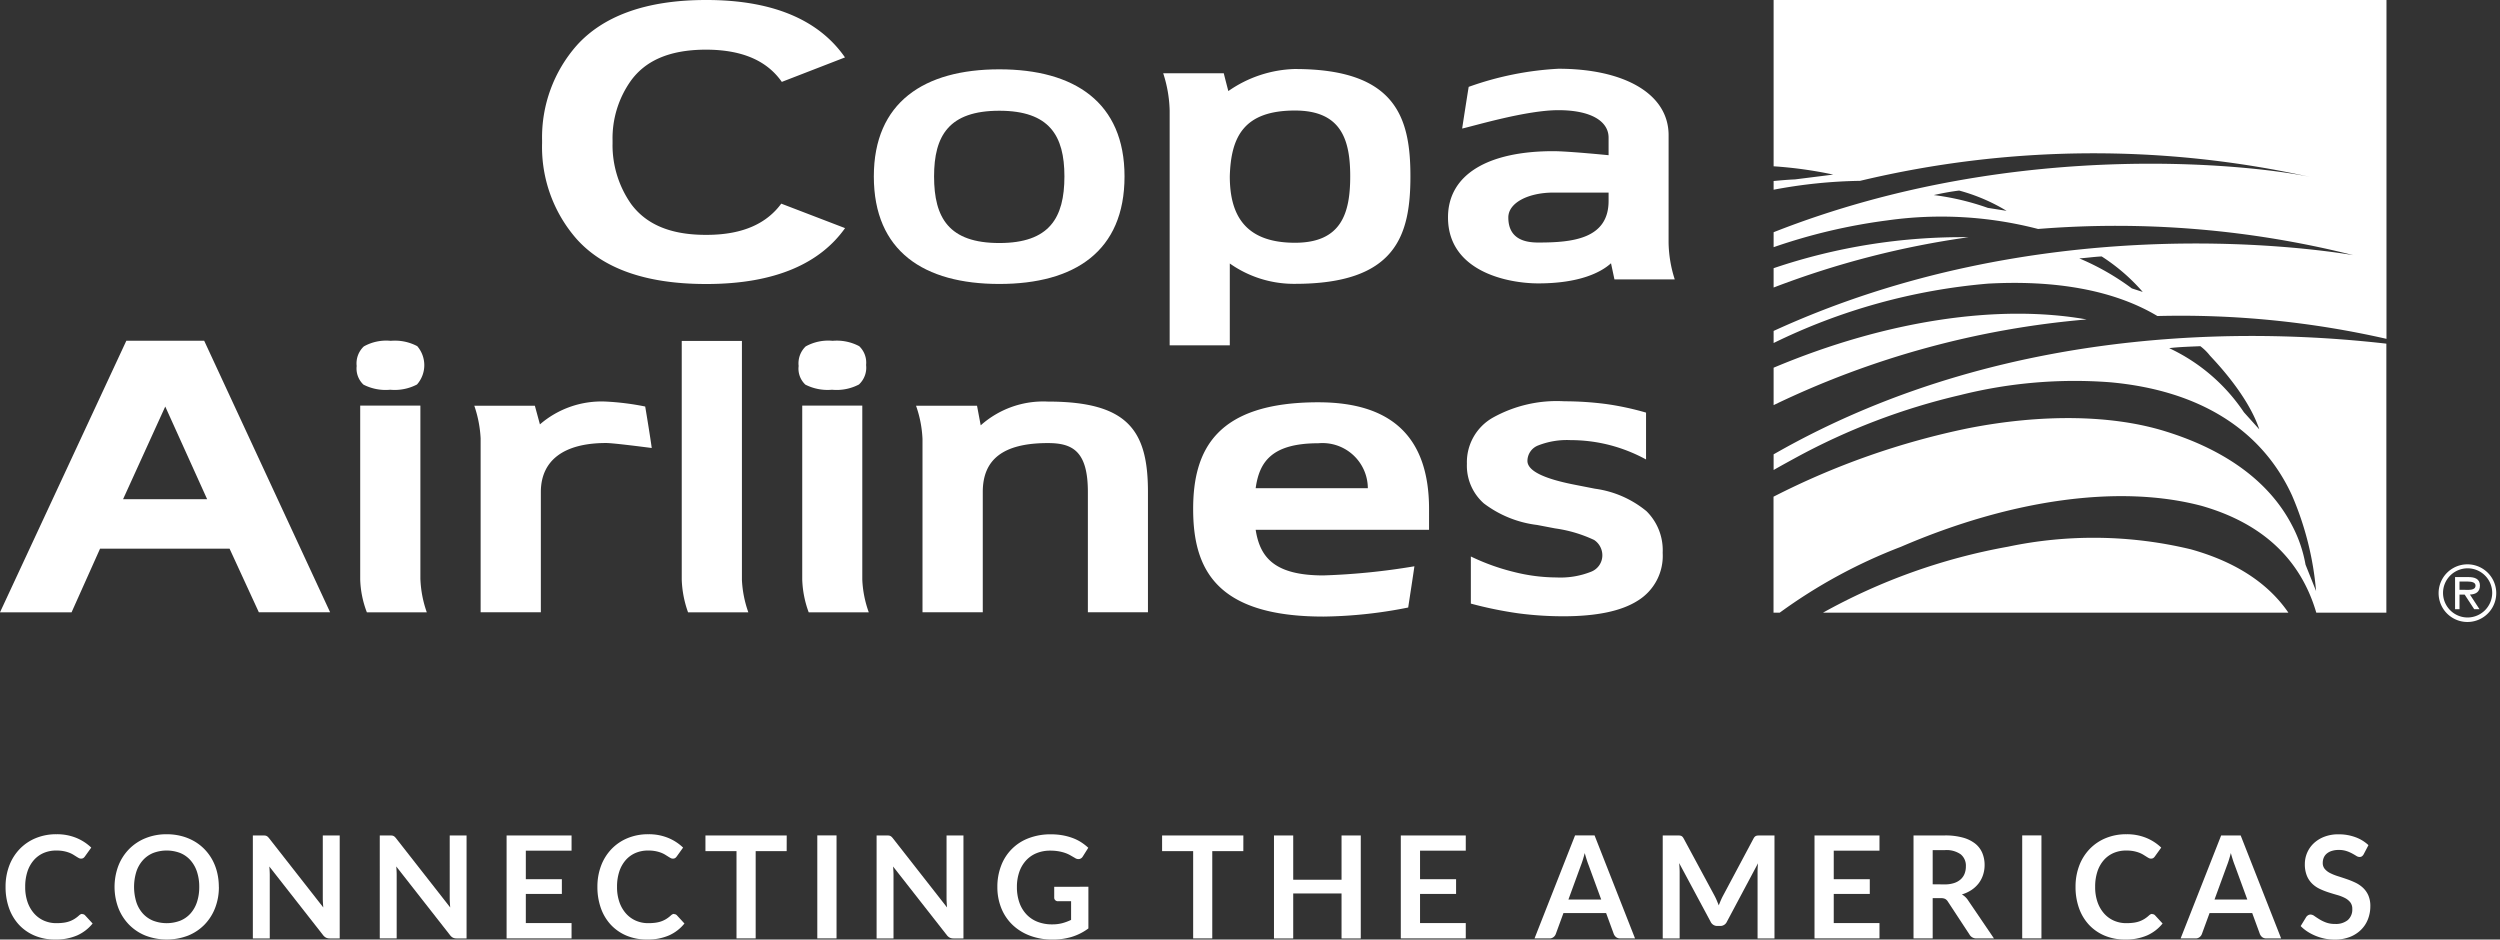
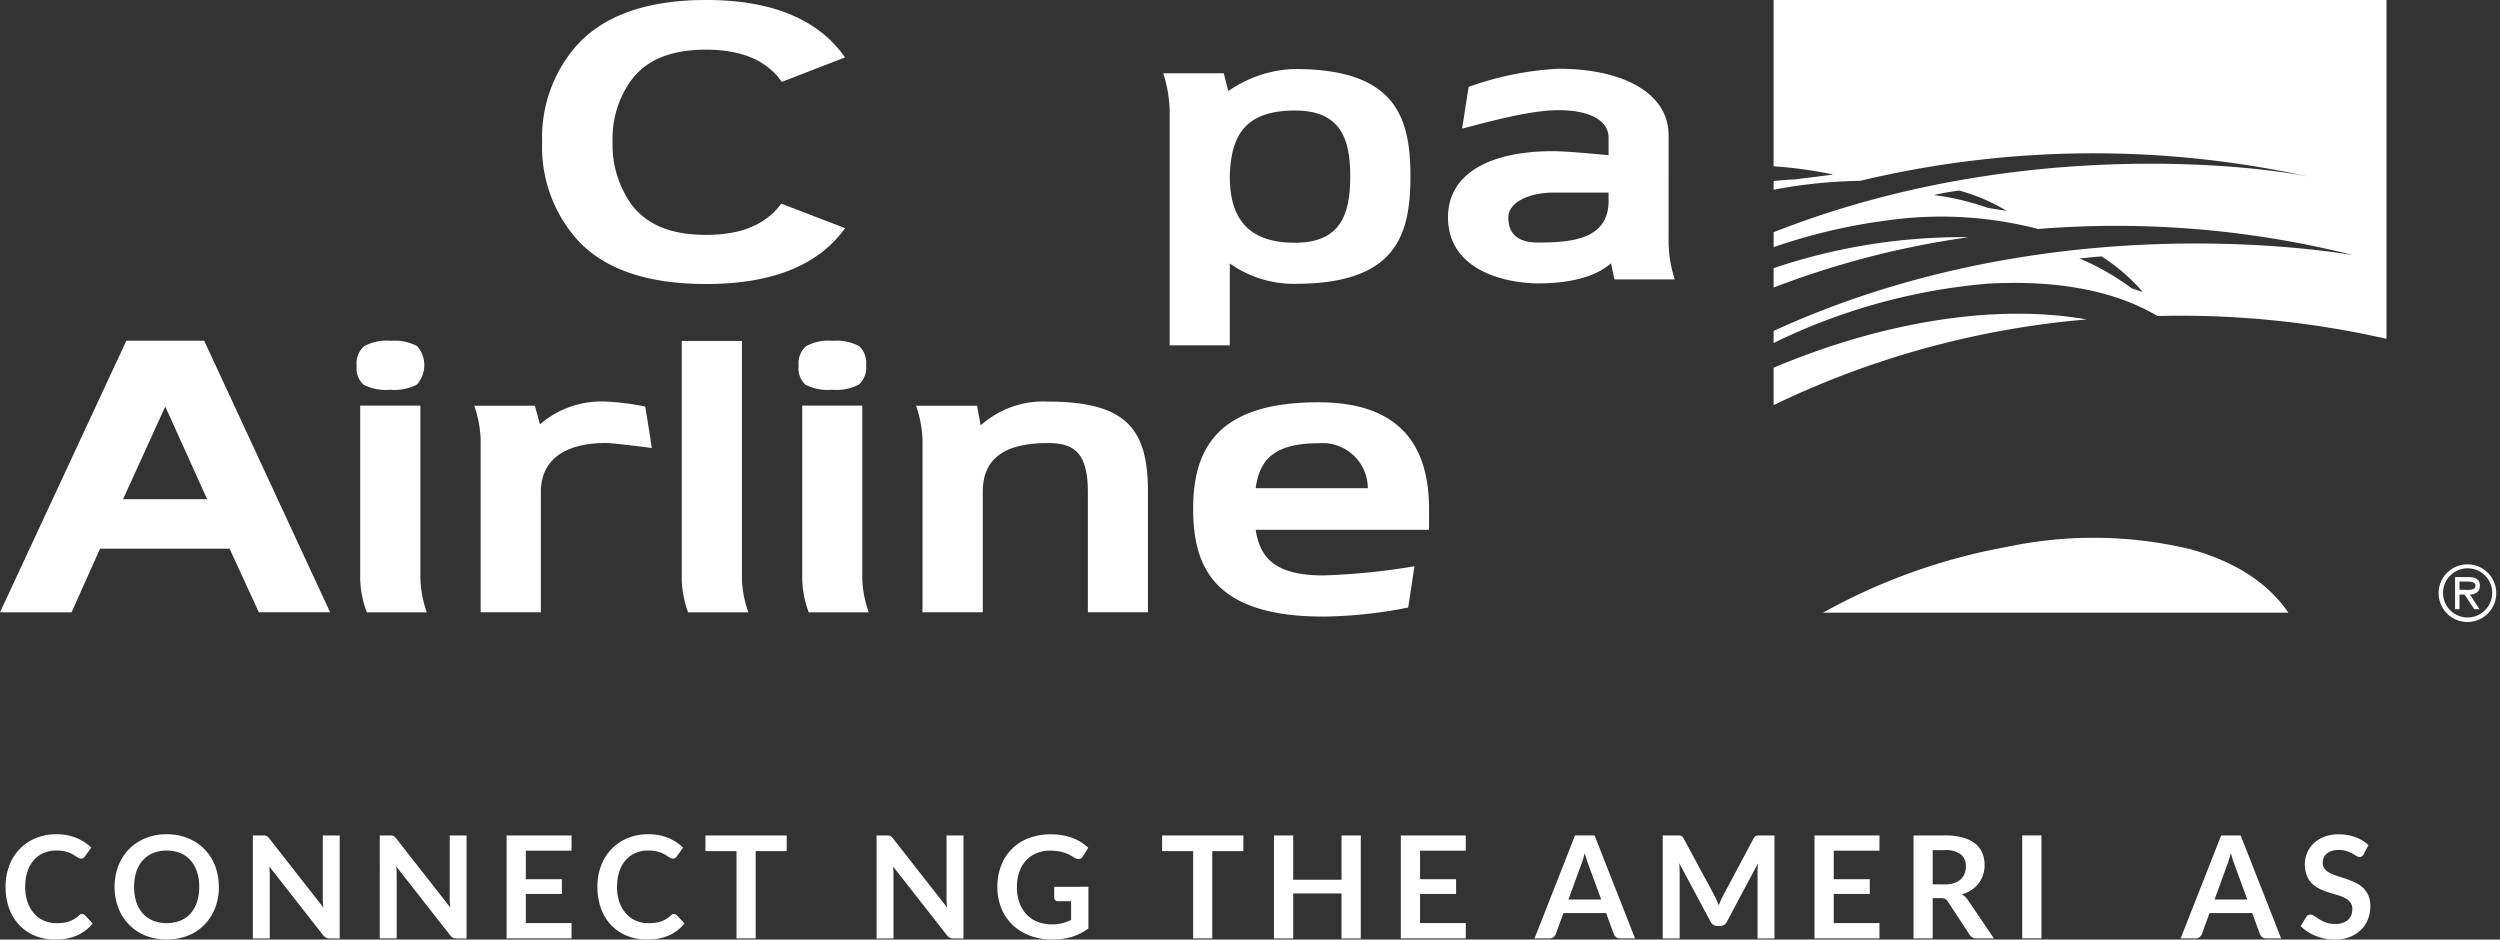
<svg xmlns="http://www.w3.org/2000/svg" width="206.922" height="77.764" viewBox="0 0 206.922 77.764">
  <rect x="0" y="0" width="206.922" height="77.764" fill="#333333" stroke="none" />
  <defs>
    <clipPath id="clip-path">
      <rect id="Rectangle_1895" data-name="Rectangle 1895" width="206.922" height="77.764" fill="none" />
    </clipPath>
  </defs>
  <g id="Group_11931" data-name="Group 11931" transform="translate(52 -234)">
    <g id="Group_11888" data-name="Group 11888" transform="translate(-52 234)" clip-path="url(#clip-path)">
      <path id="Path_11373" data-name="Path 11373" d="M10.457,59.385H16.9c1.126,2.44,10.423,22.473,10.423,22.473h-5.9L19,76.592H8.283l-2.36,5.271H0ZM17.144,72.5,13.678,64.83,10.186,72.5Z" transform="translate(0 -31.182)" fill="#fff" />
      <path id="Path_11374" data-name="Path 11374" d="M170.56,69.988A7.772,7.772,0,0,0,165,71.955l-.305-1.624h-5.048a9.522,9.522,0,0,1,.535,2.746V87.429h4.989v-9.96c0-2.665,1.648-4.046,5.392-4.046,2.048,0,3.307.675,3.307,4.046v9.96h4.973v-9.96c0-5.078-1.64-7.481-8.28-7.481" transform="translate(-83.828 -36.75)" fill="#fff" />
      <path id="Path_11375" data-name="Path 11375" d="M218.309,70.112c-8.474,0-10.363,3.968-10.363,8.836,0,4.919,1.853,8.9,10.775,8.9a37.522,37.522,0,0,0,7.023-.75c.133-.869.425-2.764.515-3.413a55.677,55.677,0,0,1-7.539.757c-4.144,0-5.254-1.581-5.6-3.778h14.351V78.948c0-6.127-3.276-8.836-9.167-8.836m-5.184,7.11c.294-2.1,1.25-3.719,5.184-3.719a3.755,3.755,0,0,1,4.1,3.719Z" transform="translate(-109.19 -36.815)" fill="#fff" />
-       <path id="Path_11376" data-name="Path 11376" d="M162.679,12.082c-6.231,0-10.386,2.736-10.386,8.865,0,6.2,4.155,8.9,10.386,8.9s10.364-2.7,10.364-8.9c0-6.128-4.138-8.865-10.364-8.865m0,14.377c-4.17,0-5.4-2.077-5.4-5.513,0-3.377,1.233-5.436,5.4-5.436,4.144,0,5.389,2.059,5.389,5.436,0,3.436-1.245,5.513-5.389,5.513" transform="translate(-79.967 -6.344)" fill="#fff" />
      <path id="Path_11377" data-name="Path 11377" d="M270.622,17.484c0-3.437-3.683-5.5-9.124-5.5a26.023,26.023,0,0,0-7.423,1.5c-.118.719-.47,2.973-.54,3.45,1.077-.243,5.321-1.521,7.963-1.521,2.723,0,4.157.926,4.157,2.274v1.453s-3.366-.334-4.569-.334c-5.432,0-8.722,1.942-8.722,5.481,0,4.484,4.944,5.463,7.473,5.463,3.4,0,5.183-.907,6.019-1.666l.285,1.338h4.991a10.394,10.394,0,0,1-.511-3.061Zm-4.967,5.44c0,3.167-3.035,3.444-5.818,3.444-.962,0-2.481-.2-2.481-2.075,0-1.232,1.685-2.059,3.73-2.059h4.569Z" transform="translate(-132.514 -6.294)" fill="#fff" />
      <path id="Path_11378" data-name="Path 11378" d="M108.04,0c5.845-.006,9.484,1.842,11.5,4.752l-5.228,2.026c-1.124-1.6-3.017-2.646-6.205-2.668h-.132c-3.123.019-4.992,1-6.13,2.537a8.217,8.217,0,0,0-1.542,4.993v.323H100.3a8.5,8.5,0,0,0,1.551,4.939c1.138,1.525,3.007,2.531,6.13,2.537h.132c3.125-.006,5.014-1.038,6.153-2.584l5.281,2.026c-2.033,2.867-5.7,4.626-11.472,4.626h-.029c-5.135,0-8.576-1.359-10.686-3.69a11.534,11.534,0,0,1-2.89-7.968v-.209a11.512,11.512,0,0,1,2.885-7.9C99.461,1.417,102.9,0,108.04,0" transform="translate(-49.602 0)" fill="#fff" />
      <path id="Path_11379" data-name="Path 11379" d="M123.8,79.163V59.414h-4.981V79.163a8.794,8.794,0,0,0,.522,2.715h4.99a9.208,9.208,0,0,1-.532-2.715" transform="translate(-62.392 -31.198)" fill="#fff" />
      <path id="Path_11380" data-name="Path 11380" d="M88.17,77.438c.022-2.632,1.964-4.02,5.4-4.02.57,0,2.818.29,3.777.412-.049-.435-.39-2.562-.54-3.433a21.866,21.866,0,0,0-3.237-.409,7.783,7.783,0,0,0-5.476,1.888l-.419-1.542H82.663a9.845,9.845,0,0,1,.523,2.692v14.4H88.17Z" transform="translate(-43.405 -36.75)" fill="#fff" />
      <path id="Path_11381" data-name="Path 11381" d="M213.633,12.026a10.07,10.07,0,0,0-5.516,1.827s-.265-1.006-.378-1.476h-5.014a10.735,10.735,0,0,1,.535,3.085V34.9h4.978V28.124a9.2,9.2,0,0,0,5.395,1.684c8.352,0,9.555-3.986,9.555-8.9,0-4.867-1.2-8.88-9.555-8.88m0,14.379c-4.232,0-5.395-2.415-5.395-5.5.092-3.274,1.163-5.444,5.395-5.444,3.825,0,4.572,2.408,4.572,5.444,0,3.084-.748,5.5-4.572,5.5" transform="translate(-106.449 -6.315)" fill="#fff" />
-       <path id="Path_11382" data-name="Path 11382" d="M270.481,70.884v3.873a13.23,13.23,0,0,0-3.044-1.2,12.972,12.972,0,0,0-3.19-.4,6.512,6.512,0,0,0-2.683.435,1.379,1.379,0,0,0-.9,1.282c0,.808,1.3,1.46,3.876,1.967l.193.038,1.531.3a8.485,8.485,0,0,1,4.251,1.857,4.54,4.54,0,0,1,1.343,3.451,4.348,4.348,0,0,1-2.052,3.95c-1.367.875-3.429,1.3-6.183,1.3a28.552,28.552,0,0,1-3.755-.25,32.493,32.493,0,0,1-3.887-.8v-3.9a17.933,17.933,0,0,0,3.577,1.285,14.593,14.593,0,0,0,3.522.451,6.838,6.838,0,0,0,2.823-.462,1.459,1.459,0,0,0,.961-1.329,1.523,1.523,0,0,0-.68-1.311,11.185,11.185,0,0,0-3.234-.959l-1.475-.282a9.11,9.11,0,0,1-4.421-1.788,4.163,4.163,0,0,1-1.4-3.279,4.236,4.236,0,0,1,2.118-3.8,10.863,10.863,0,0,1,5.952-1.371,27.017,27.017,0,0,1,3.447.226,23.494,23.494,0,0,1,3.313.712" transform="translate(-134.24 -36.728)" fill="#fff" />
      <path id="Path_11383" data-name="Path 11383" d="M144.454,79.156V64.762h-4.971V79.156a8.563,8.563,0,0,0,.535,2.716h4.973a9.027,9.027,0,0,1-.537-2.716M141.959,63.45a3.986,3.986,0,0,0,2.218-.435,1.9,1.9,0,0,0,.592-1.613,1.877,1.877,0,0,0-.57-1.557A3.953,3.953,0,0,0,142,59.4a3.842,3.842,0,0,0-2.232.464,1.942,1.942,0,0,0-.583,1.619,1.813,1.813,0,0,0,.557,1.543,4.07,4.07,0,0,0,2.22.422" transform="translate(-73.083 -31.191)" fill="#fff" />
      <path id="Path_11384" data-name="Path 11384" d="M67.43,79.156V64.762H62.449V79.156A8.2,8.2,0,0,0,63,81.872h4.96a9.292,9.292,0,0,1-.527-2.716m-2.5-15.707a3.974,3.974,0,0,0,2.217-.435,2.416,2.416,0,0,0,.022-3.17,3.929,3.929,0,0,0-2.194-.443,3.8,3.8,0,0,0-2.231.464,1.928,1.928,0,0,0-.591,1.619,1.831,1.831,0,0,0,.563,1.543,4.017,4.017,0,0,0,2.213.422" transform="translate(-32.635 -31.191)" fill="#fff" />
      <path id="Path_11385" data-name="Path 11385" d="M429.935,101.277c0-.57-.464-.7-.934-.7h-1.125v2.66h.368v-1.213h.424l.793,1.213h.438l-.792-1.213c.47-.019.827-.211.827-.747m-1.267.354h-.424v-.684h.68c.288,0,.646.052.646.33,0,.42-.571.354-.9.354" transform="translate(-224.673 -52.812)" fill="#fff" />
      <path id="Path_11386" data-name="Path 11386" d="M427.37,98.354a2.386,2.386,0,1,0,0,4.772,2.386,2.386,0,1,0,0-4.772m0,4.4a2.035,2.035,0,1,1,2.051-2.022,2.046,2.046,0,0,1-2.051,2.022" transform="translate(-223.144 -51.645)" fill="#fff" />
      <path id="Path_11387" data-name="Path 11387" d="M309.11,43.895v1.6a73.333,73.333,0,0,1,16.147-4.166,48.6,48.6,0,0,0-16.147,2.565" transform="translate(-162.31 -21.696)" fill="#fff" />
      <path id="Path_11388" data-name="Path 11388" d="M309.11,13.764a34.725,34.725,0,0,1,4.936.686l-3.174.4c-.541.02-1.148.075-1.762.132v.721a41.439,41.439,0,0,1,7.158-.735,83.047,83.047,0,0,1,37.418-.284c-3.637-.834-23.909-3.609-44.576,4.536v1.239a47.331,47.331,0,0,1,9.412-2.218A31.907,31.907,0,0,1,331,18.952a80.608,80.608,0,0,1,26.085,2.165c-4.115-.675-26.2-3.716-47.975,6.274v1a49.931,49.931,0,0,1,17.741-4.915c5.46-.3,10.353.488,14.025,2.681a76.638,76.638,0,0,1,18.96,1.889V0H309.11Zm17.73,3.442a21.314,21.314,0,0,0-4.474-1.06c.68-.151,1.341-.281,2.1-.374a15.215,15.215,0,0,1,3.927,1.679Zm11.92,6.665a20.7,20.7,0,0,0-4.352-2.486c.575-.032,1.177-.126,1.855-.16a15.787,15.787,0,0,1,3.4,2.938Z" transform="translate(-162.31)" fill="#fff" />
      <path id="Path_11389" data-name="Path 11389" d="M309.11,59.136v3.1a74.029,74.029,0,0,1,25.909-7.091c-7.228-1.284-16.5.037-25.909,3.994" transform="translate(-162.31 -28.705)" fill="#fff" />
-       <path id="Path_11390" data-name="Path 11390" d="M309.11,68.358v1.29c.614-.353,1.228-.687,1.8-1a54.026,54.026,0,0,1,13.666-5.207,38.81,38.81,0,0,1,12.389-1.055c7.288.657,12.525,3.852,15.053,9.368a25.415,25.415,0,0,1,1.991,7.914l-.873-2.186a11.083,11.083,0,0,0-1.1-3.22c-1.873-3.643-5.513-6.257-10.424-7.792-4.464-1.409-10.321-1.471-16.4-.277a63.4,63.4,0,0,0-16.11,5.664v9.6h.512a43.232,43.232,0,0,1,10.025-5.449c9.22-3.975,18.185-5.177,24.911-3.388,4.936,1.418,8.163,4.342,9.476,8.837h5.8V59.19c-8.3-.941-30.416-2.476-50.728,9.168m38.938-3.489a15.177,15.177,0,0,0-6.187-5.308c.811-.1,1.826-.126,2.581-.161a4.223,4.223,0,0,1,.774.754c.091.133,3.1,3.106,4.106,6.131Z" transform="translate(-162.31 -30.746)" fill="#fff" />
      <path id="Path_11391" data-name="Path 11391" d="M348.093,94.676a34.4,34.4,0,0,0-15.073-.2,49.47,49.47,0,0,0-15.31,5.461h38.525c-1.794-2.619-4.653-4.3-8.142-5.264" transform="translate(-166.826 -49.226)" fill="#fff" />
      <path id="Path_11392" data-name="Path 11392" d="M7.322,152.006a.314.314,0,0,1,.229.1l.625.678a3.434,3.434,0,0,1-1.277.984,4.4,4.4,0,0,1-1.819.342,4.3,4.3,0,0,1-1.707-.324,3.761,3.761,0,0,1-1.294-.9,3.951,3.951,0,0,1-.823-1.38,5.183,5.183,0,0,1-.285-1.751,4.875,4.875,0,0,1,.306-1.76,4.041,4.041,0,0,1,.864-1.377,3.906,3.906,0,0,1,1.33-.9,4.408,4.408,0,0,1,1.709-.322,4.213,4.213,0,0,1,1.654.306,3.944,3.944,0,0,1,1.229.8l-.53.737a.48.48,0,0,1-.121.123.341.341,0,0,1-.2.053.385.385,0,0,1-.183-.05c-.063-.033-.132-.075-.207-.123s-.161-.1-.259-.162a2.129,2.129,0,0,0-.342-.162,2.788,2.788,0,0,0-.451-.124,3.142,3.142,0,0,0-.593-.05,2.626,2.626,0,0,0-1.046.2,2.279,2.279,0,0,0-.816.59,2.726,2.726,0,0,0-.531.943,3.964,3.964,0,0,0-.188,1.27,3.74,3.74,0,0,0,.2,1.279,2.82,2.82,0,0,0,.551.943,2.349,2.349,0,0,0,.819.587,2.537,2.537,0,0,0,1.014.2,4.4,4.4,0,0,0,.587-.036,2.437,2.437,0,0,0,.483-.112,2.111,2.111,0,0,0,.419-.2,2.551,2.551,0,0,0,.392-.3.58.58,0,0,1,.124-.086.3.3,0,0,1,.136-.032" transform="translate(-0.51 -76.347)" fill="#fff" />
      <path id="Path_11393" data-name="Path 11393" d="M28.6,149.754a4.769,4.769,0,0,1-.309,1.736,4.077,4.077,0,0,1-.876,1.383,3.969,3.969,0,0,1-1.362.911,4.929,4.929,0,0,1-3.532,0,4,4,0,0,1-1.364-.911,4.084,4.084,0,0,1-.881-1.383,4.979,4.979,0,0,1,0-3.472,4.079,4.079,0,0,1,.881-1.382,4,4,0,0,1,1.364-.911,4.589,4.589,0,0,1,1.763-.328,4.786,4.786,0,0,1,1.221.151,4.247,4.247,0,0,1,1.049.425,3.881,3.881,0,0,1,.858.666,4.043,4.043,0,0,1,.645.876,4.294,4.294,0,0,1,.4,1.049,5.008,5.008,0,0,1,.138,1.191m-1.621,0a3.924,3.924,0,0,0-.189-1.258,2.7,2.7,0,0,0-.537-.947,2.306,2.306,0,0,0-.846-.6,3.155,3.155,0,0,0-2.246,0,2.328,2.328,0,0,0-.849.6,2.674,2.674,0,0,0-.539.947,4.294,4.294,0,0,0,0,2.517,2.644,2.644,0,0,0,.539.944,2.34,2.34,0,0,0,.849.593,3.162,3.162,0,0,0,2.246,0,2.317,2.317,0,0,0,.846-.593,2.668,2.668,0,0,0,.537-.944,3.922,3.922,0,0,0,.189-1.259" transform="translate(-10.483 -76.347)" fill="#fff" />
      <path id="Path_11394" data-name="Path 11394" d="M51.259,145.6v8.525h-.814a.715.715,0,0,1-.315-.062.736.736,0,0,1-.245-.209l-4.451-5.683q.036.389.036.719v5.235h-1.4V145.6H44.9a1.417,1.417,0,0,1,.174.009.406.406,0,0,1,.13.035.426.426,0,0,1,.109.076,1.172,1.172,0,0,1,.118.133l4.469,5.707c-.012-.137-.022-.273-.03-.407s-.011-.257-.011-.371V145.6Z" transform="translate(-23.142 -76.452)" fill="#fff" />
      <path id="Path_11395" data-name="Path 11395" d="M73.369,145.6v8.525h-.814a.715.715,0,0,1-.315-.062A.736.736,0,0,1,72,153.85l-4.451-5.683q.036.389.036.719v5.235h-1.4V145.6h.831a1.417,1.417,0,0,1,.174.009.406.406,0,0,1,.13.035.426.426,0,0,1,.109.076,1.17,1.17,0,0,1,.118.133l4.469,5.707c-.012-.137-.022-.273-.03-.407s-.011-.257-.011-.371V145.6Z" transform="translate(-34.752 -76.452)" fill="#fff" />
      <path id="Path_11396" data-name="Path 11396" d="M89.883,146.858v2.364h2.983v1.221H89.883v2.411h3.785v1.267H88.291V145.6h5.377v1.261Z" transform="translate(-46.361 -76.451)" fill="#fff" />
      <path id="Path_11397" data-name="Path 11397" d="M110.469,152.006a.313.313,0,0,1,.229.1l.625.678a3.432,3.432,0,0,1-1.276.984,4.4,4.4,0,0,1-1.819.342,4.3,4.3,0,0,1-1.707-.324,3.765,3.765,0,0,1-1.294-.9,3.958,3.958,0,0,1-.823-1.38,5.183,5.183,0,0,1-.285-1.751,4.875,4.875,0,0,1,.306-1.76,4.041,4.041,0,0,1,.864-1.377,3.915,3.915,0,0,1,1.33-.9,4.408,4.408,0,0,1,1.709-.322,4.212,4.212,0,0,1,1.654.306,3.939,3.939,0,0,1,1.229.8l-.53.737a.482.482,0,0,1-.121.123.339.339,0,0,1-.2.053.387.387,0,0,1-.183-.05c-.063-.033-.132-.075-.207-.123s-.161-.1-.259-.162a2.129,2.129,0,0,0-.342-.162,2.775,2.775,0,0,0-.451-.124,3.142,3.142,0,0,0-.593-.05,2.626,2.626,0,0,0-1.046.2,2.277,2.277,0,0,0-.816.59,2.72,2.72,0,0,0-.531.943,3.966,3.966,0,0,0-.188,1.27,3.729,3.729,0,0,0,.2,1.279,2.811,2.811,0,0,0,.551.943,2.354,2.354,0,0,0,.819.587,2.537,2.537,0,0,0,1.014.2,4.393,4.393,0,0,0,.587-.036,2.436,2.436,0,0,0,.483-.112,2.115,2.115,0,0,0,.419-.2,2.524,2.524,0,0,0,.391-.3.58.58,0,0,1,.124-.086.3.3,0,0,1,.136-.032" transform="translate(-54.672 -76.347)" fill="#fff" />
      <path id="Path_11398" data-name="Path 11398" d="M129.666,146.9H127.1v7.222h-1.586V146.9h-2.571v-1.3h6.727Z" transform="translate(-64.554 -76.451)" fill="#fff" />
-       <rect id="Rectangle_1893" data-name="Rectangle 1893" width="1.592" height="8.525" transform="translate(67.647 69.145)" fill="#fff" />
      <path id="Path_11399" data-name="Path 11399" d="M159.968,145.6v8.525h-.814a.715.715,0,0,1-.315-.062.736.736,0,0,1-.245-.209l-4.451-5.683q.036.389.036.719v5.235h-1.4V145.6h.831a1.416,1.416,0,0,1,.174.009.405.405,0,0,1,.13.035.425.425,0,0,1,.109.076,1.17,1.17,0,0,1,.118.133l4.469,5.707c-.012-.137-.022-.273-.03-.407s-.011-.257-.011-.371V145.6Z" transform="translate(-80.224 -76.452)" fill="#fff" />
      <path id="Path_11400" data-name="Path 11400" d="M181.359,149.743v3.449a4.508,4.508,0,0,1-1.382.7,5.427,5.427,0,0,1-1.571.221,5.246,5.246,0,0,1-1.89-.324,4.219,4.219,0,0,1-1.444-.9,3.946,3.946,0,0,1-.923-1.379,4.622,4.622,0,0,1-.324-1.751,4.815,4.815,0,0,1,.313-1.763,3.881,3.881,0,0,1,2.282-2.275,5.041,5.041,0,0,1,1.839-.318,5.434,5.434,0,0,1,.97.082,4.943,4.943,0,0,1,.837.228,3.6,3.6,0,0,1,.7.35,4.257,4.257,0,0,1,.584.454l-.454.72a.434.434,0,0,1-.277.209.5.5,0,0,1-.371-.086l-.389-.224a2.56,2.56,0,0,0-.433-.194,3.524,3.524,0,0,0-.537-.135,3.877,3.877,0,0,0-.687-.054,2.94,2.94,0,0,0-1.14.213,2.4,2.4,0,0,0-.87.607,2.73,2.73,0,0,0-.554.949,3.717,3.717,0,0,0-.195,1.238,3.808,3.808,0,0,0,.209,1.306,2.744,2.744,0,0,0,.59.973,2.513,2.513,0,0,0,.917.608,3.27,3.27,0,0,0,1.2.209,3.235,3.235,0,0,0,.843-.1,4.134,4.134,0,0,0,.725-.271v-1.544h-1.072a.323.323,0,0,1-.239-.086.283.283,0,0,1-.086-.209v-.9Z" transform="translate(-91.274 -76.347)" fill="#fff" />
      <path id="Path_11401" data-name="Path 11401" d="M209.253,146.9h-2.571v7.222H205.1V146.9h-2.571v-1.3h6.727Z" transform="translate(-106.344 -76.451)" fill="#fff" />
      <path id="Path_11402" data-name="Path 11402" d="M229.214,145.6v8.525h-1.592V150.4h-4v3.726h-1.592V145.6h1.592v3.667h4V145.6Z" transform="translate(-116.584 -76.451)" fill="#fff" />
      <path id="Path_11403" data-name="Path 11403" d="M245.728,146.858v2.364h2.983v1.221h-2.983v2.411h3.785v1.267h-5.377V145.6h5.377v1.261Z" transform="translate(-128.193 -76.451)" fill="#fff" />
      <path id="Path_11404" data-name="Path 11404" d="M275.758,154.121h-1.226a.525.525,0,0,1-.336-.1.652.652,0,0,1-.194-.257l-.637-1.739h-3.531l-.637,1.739a.557.557,0,0,1-.183.247.507.507,0,0,1-.336.112h-1.238l3.354-8.525h1.616Zm-2.8-3.219-1.038-2.836q-.076-.188-.159-.448t-.165-.56q-.077.3-.159.563t-.159.457l-1.032,2.824Z" transform="translate(-140.429 -76.451)" fill="#fff" />
      <path id="Path_11405" data-name="Path 11405" d="M299.041,145.6v8.525h-1.4v-5.507q0-.329.036-.713l-2.577,4.84a.594.594,0,0,1-.56.348h-.224a.6.6,0,0,1-.56-.348l-2.606-4.858q.018.195.029.383t.012.348v5.507h-1.4V145.6h1.2q.106,0,.182.006a.5.5,0,0,1,.139.029.305.305,0,0,1,.112.076.68.68,0,0,1,.1.142l2.553,4.734q.1.189.185.389c.057.134.113.272.168.413q.083-.218.171-.421t.189-.392l2.517-4.722a.566.566,0,0,1,.1-.142.327.327,0,0,1,.115-.076.506.506,0,0,1,.138-.029c.051,0,.112-.006.182-.006Z" transform="translate(-152.169 -76.452)" fill="#fff" />
      <path id="Path_11406" data-name="Path 11406" d="M317.83,146.858v2.364h2.983v1.221H317.83v2.411h3.785v1.267h-5.377V145.6h5.377v1.261Z" transform="translate(-166.053 -76.451)" fill="#fff" />
      <path id="Path_11407" data-name="Path 11407" d="M340.15,154.122h-1.433a.629.629,0,0,1-.589-.318l-1.792-2.73a.63.63,0,0,0-.221-.218.769.769,0,0,0-.357-.065h-.678v3.331h-1.586V145.6h2.6a5.412,5.412,0,0,1,1.488.18,2.86,2.86,0,0,1,1.02.5,1.962,1.962,0,0,1,.586.776,2.546,2.546,0,0,1,.189.994,2.573,2.573,0,0,1-.127.814,2.349,2.349,0,0,1-.365.7,2.48,2.48,0,0,1-.589.548,2.965,2.965,0,0,1-.8.371,1.568,1.568,0,0,1,.283.209,1.528,1.528,0,0,1,.236.286Zm-4.079-4.469a2.458,2.458,0,0,0,.781-.112,1.511,1.511,0,0,0,.548-.31,1.232,1.232,0,0,0,.321-.468,1.621,1.621,0,0,0,.106-.6,1.212,1.212,0,0,0-.427-1,2.046,2.046,0,0,0-1.306-.348H335.08v2.829Z" transform="translate(-175.114 -76.452)" fill="#fff" />
      <rect id="Rectangle_1894" data-name="Rectangle 1894" width="1.592" height="8.525" transform="translate(167.376 69.145)" fill="#fff" />
-       <path id="Path_11408" data-name="Path 11408" d="M368.084,152.006a.314.314,0,0,1,.229.1l.625.678a3.433,3.433,0,0,1-1.277.984,4.4,4.4,0,0,1-1.819.342,4.3,4.3,0,0,1-1.707-.324,3.761,3.761,0,0,1-1.294-.9,3.951,3.951,0,0,1-.823-1.38,5.183,5.183,0,0,1-.285-1.751,4.876,4.876,0,0,1,.306-1.76,4.041,4.041,0,0,1,.864-1.377,3.906,3.906,0,0,1,1.33-.9,4.408,4.408,0,0,1,1.709-.322,4.212,4.212,0,0,1,1.654.306,3.945,3.945,0,0,1,1.229.8l-.531.737a.481.481,0,0,1-.121.123.341.341,0,0,1-.2.053.385.385,0,0,1-.183-.05c-.063-.033-.132-.075-.207-.123s-.161-.1-.259-.162a2.133,2.133,0,0,0-.342-.162,2.786,2.786,0,0,0-.451-.124,3.141,3.141,0,0,0-.593-.05,2.625,2.625,0,0,0-1.046.2,2.279,2.279,0,0,0-.816.59,2.726,2.726,0,0,0-.531.943,3.965,3.965,0,0,0-.188,1.27,3.741,3.741,0,0,0,.2,1.279,2.82,2.82,0,0,0,.551.943,2.349,2.349,0,0,0,.819.587,2.537,2.537,0,0,0,1.014.2,4.4,4.4,0,0,0,.587-.036,2.436,2.436,0,0,0,.483-.112,2.109,2.109,0,0,0,.419-.2,2.55,2.55,0,0,0,.392-.3.582.582,0,0,1,.124-.086.3.3,0,0,1,.136-.032" transform="translate(-189.943 -76.347)" fill="#fff" />
      <path id="Path_11409" data-name="Path 11409" d="M388.364,154.121h-1.226a.525.525,0,0,1-.336-.1.651.651,0,0,1-.194-.257l-.637-1.739h-3.531l-.637,1.739a.557.557,0,0,1-.183.247.507.507,0,0,1-.336.112h-1.238L383.4,145.6h1.616Zm-2.8-3.219-1.038-2.836q-.076-.188-.159-.448t-.165-.56q-.077.3-.159.563t-.159.457l-1.032,2.824Z" transform="translate(-199.558 -76.451)" fill="#fff" />
      <path id="Path_11410" data-name="Path 11410" d="M406.193,147.042a.548.548,0,0,1-.15.18.335.335,0,0,1-.2.056.508.508,0,0,1-.269-.091q-.144-.091-.344-.2a2.887,2.887,0,0,0-.469-.2,1.974,1.974,0,0,0-.634-.091,1.888,1.888,0,0,0-.578.08,1.208,1.208,0,0,0-.416.221.884.884,0,0,0-.251.339,1.121,1.121,0,0,0-.083.434.749.749,0,0,0,.169.5,1.392,1.392,0,0,0,.445.342,4.111,4.111,0,0,0,.631.254q.354.112.725.239a6.958,6.958,0,0,1,.725.294,2.5,2.5,0,0,1,.631.425,1.93,1.93,0,0,1,.445.628,2.185,2.185,0,0,1,.168.9,2.931,2.931,0,0,1-.2,1.082,2.481,2.481,0,0,1-.578.878,2.713,2.713,0,0,1-.929.59,3.415,3.415,0,0,1-1.255.215,4.078,4.078,0,0,1-.8-.079,4.274,4.274,0,0,1-.757-.228,4.053,4.053,0,0,1-.681-.353,3.258,3.258,0,0,1-.566-.46l.465-.76a.5.5,0,0,1,.153-.138.384.384,0,0,1,.2-.056.565.565,0,0,1,.318.121q.171.12.407.268a3.155,3.155,0,0,0,.551.268,2.113,2.113,0,0,0,.757.121,1.554,1.554,0,0,0,1.049-.321,1.154,1.154,0,0,0,.372-.923.857.857,0,0,0-.168-.549,1.363,1.363,0,0,0-.445-.357,3.377,3.377,0,0,0-.631-.245q-.355-.1-.72-.218a6.1,6.1,0,0,1-.719-.283,2.324,2.324,0,0,1-.631-.431,1.953,1.953,0,0,1-.445-.663,2.526,2.526,0,0,1-.168-.982,2.361,2.361,0,0,1,.725-1.692,2.662,2.662,0,0,1,.873-.548,3.21,3.21,0,0,1,1.191-.207,3.981,3.981,0,0,1,1.391.236,3.148,3.148,0,0,1,1.085.66Z" transform="translate(-210.548 -76.347)" fill="#fff" />
    </g>
  </g>
</svg>